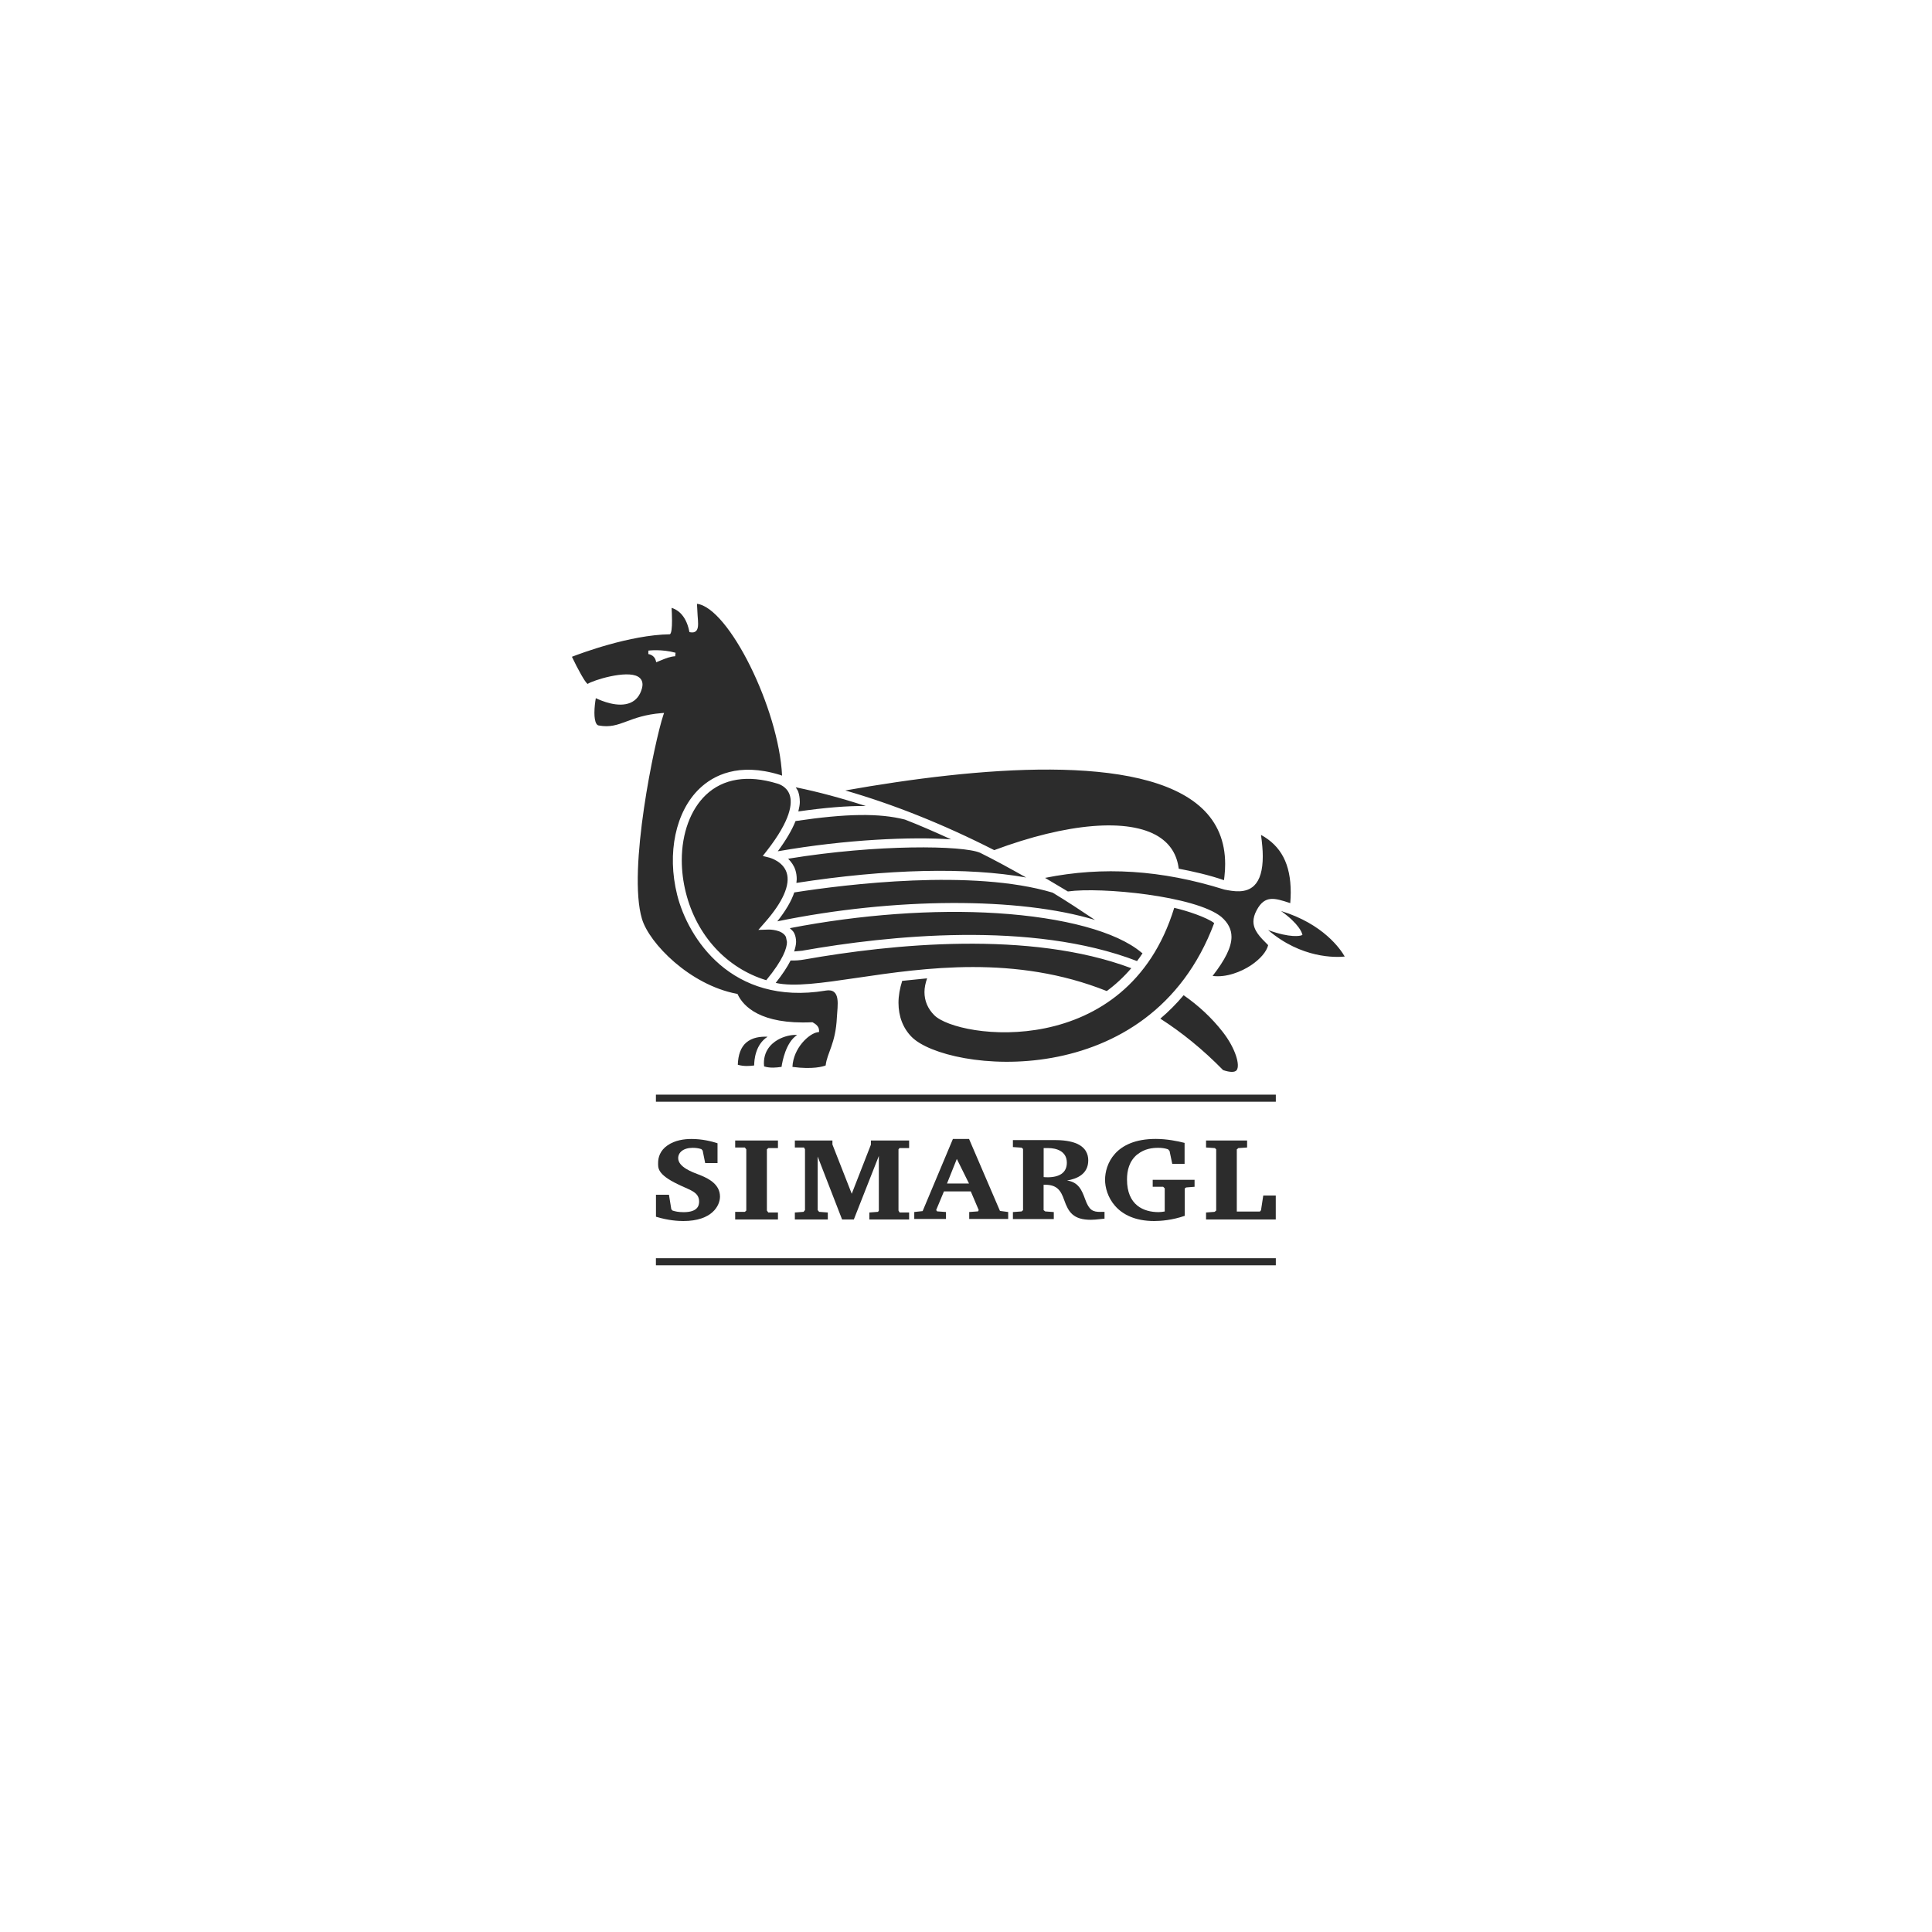
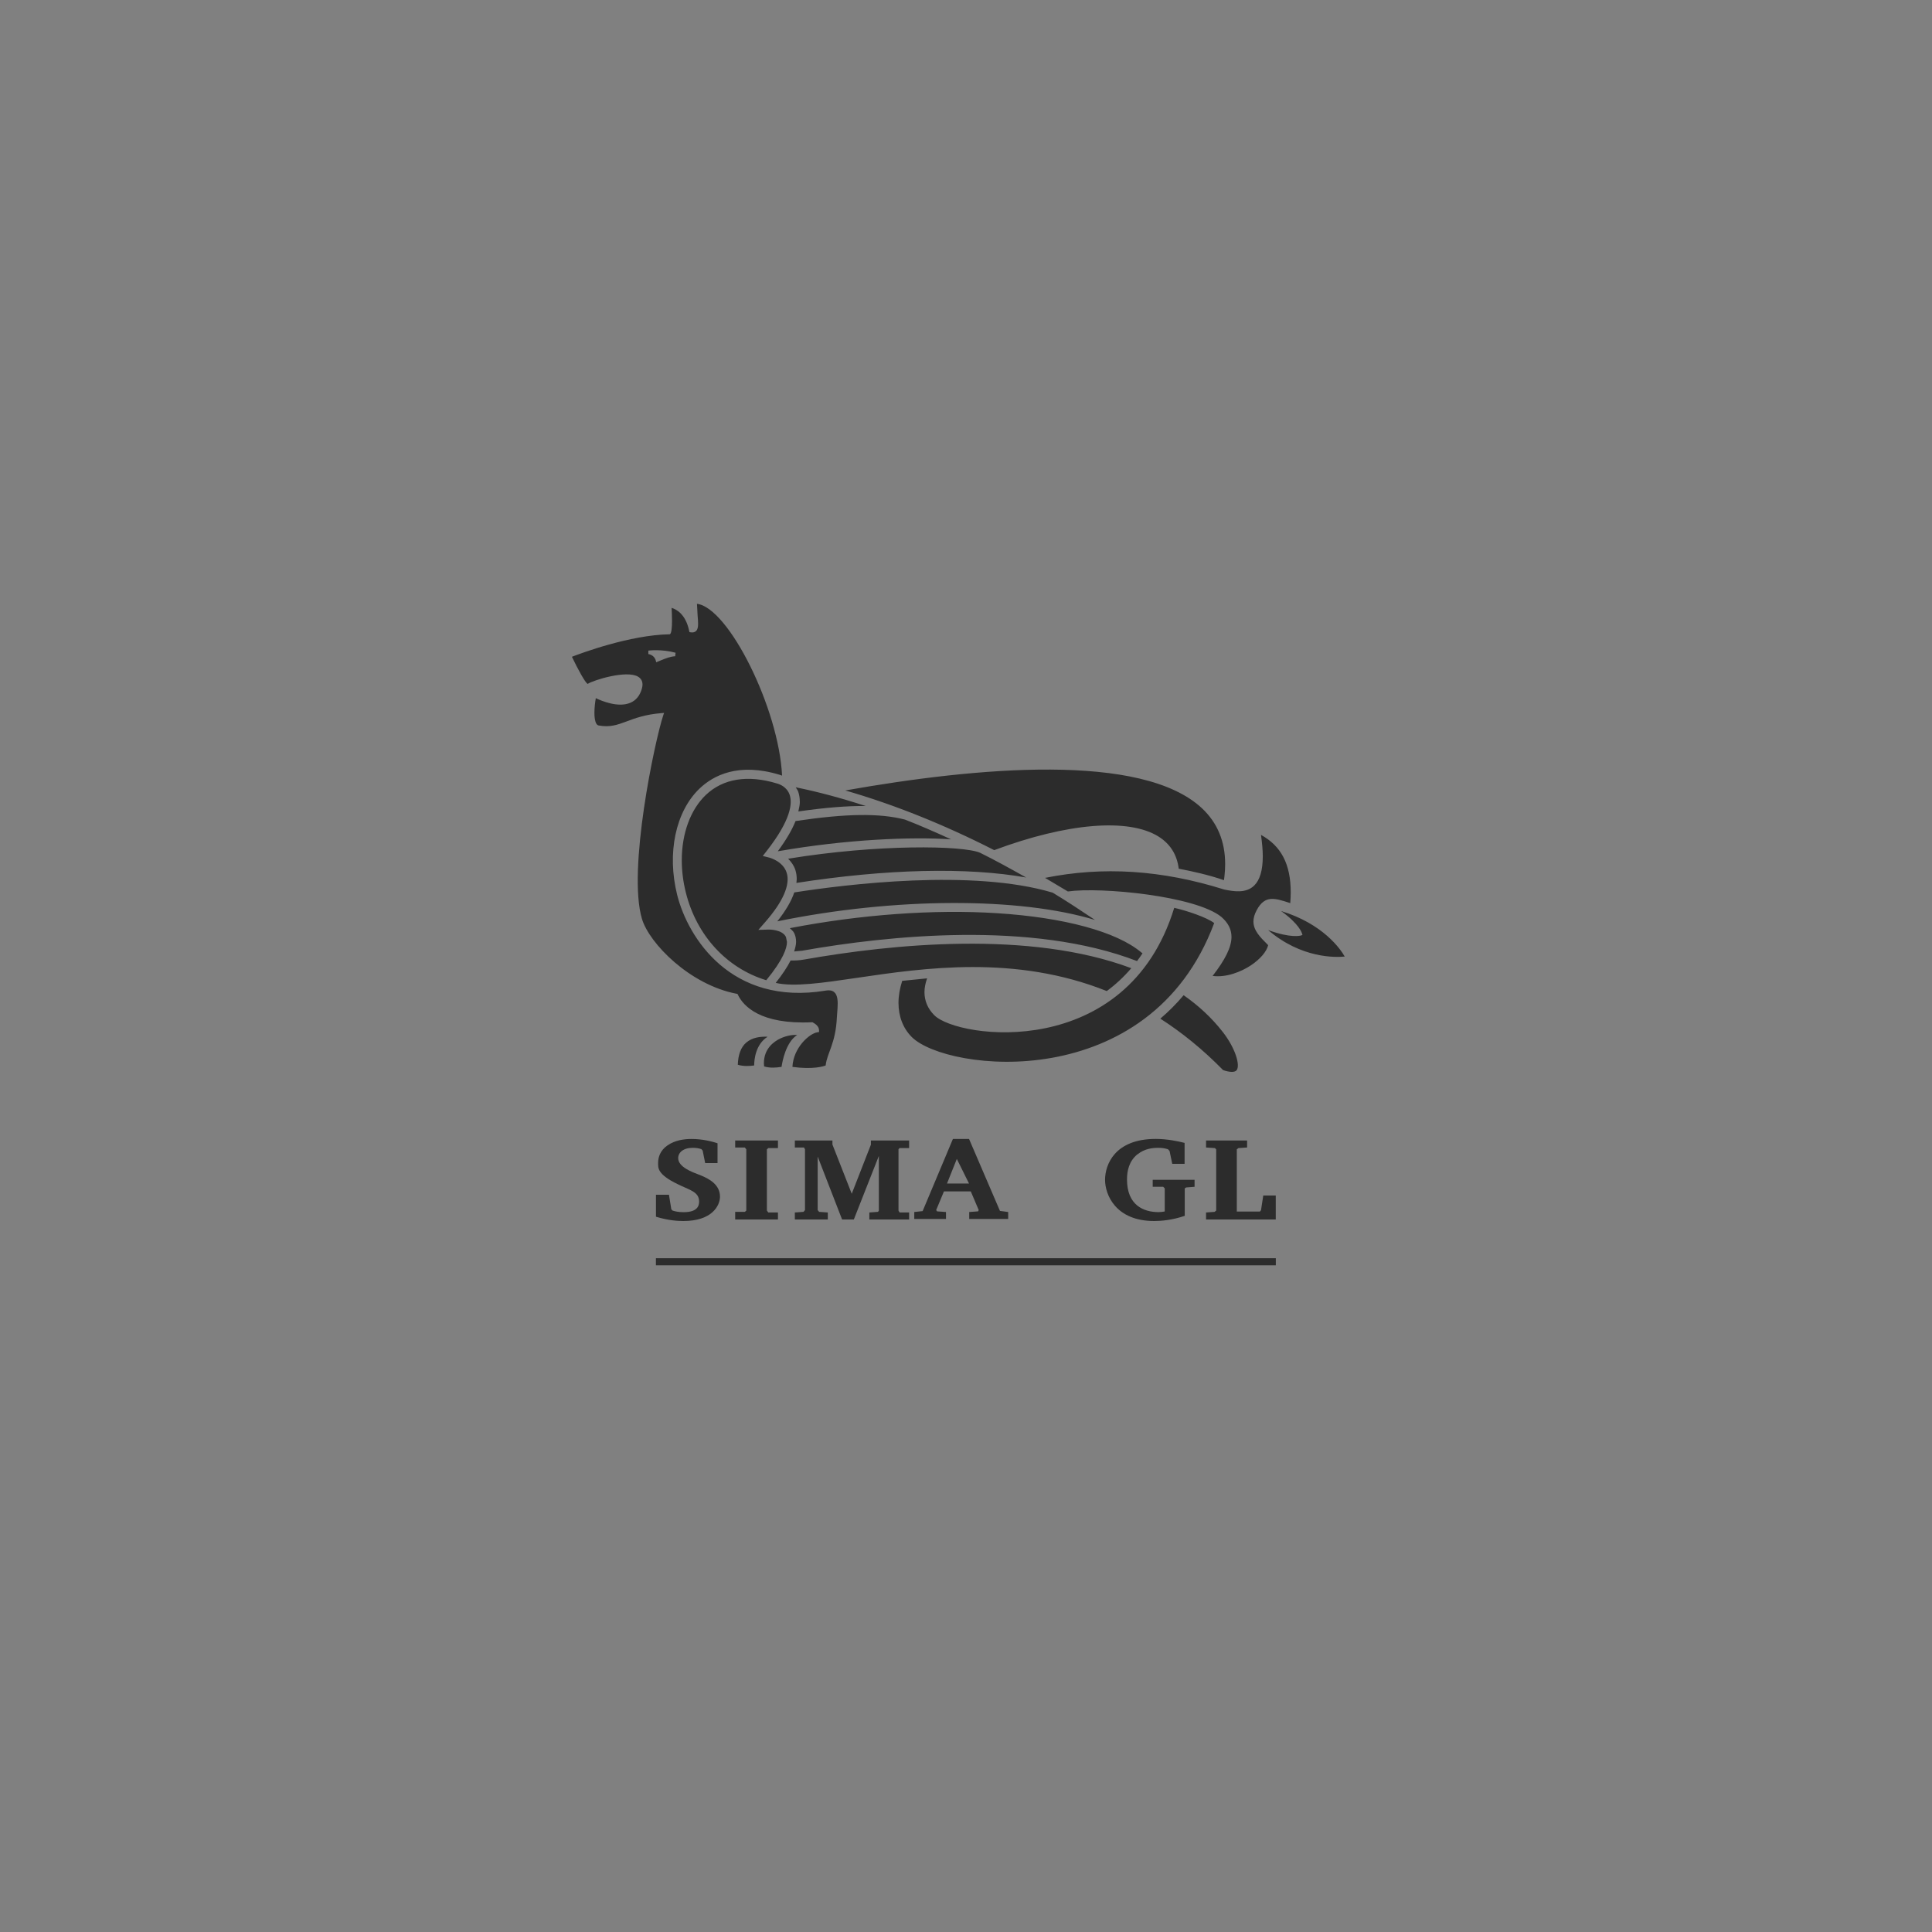
<svg xmlns="http://www.w3.org/2000/svg" id="a" viewBox="0 0 360 360">
  <rect x="0" y="0" width="360" height="360" fill="#808080" stroke="none" />
  <defs>
    <style>.b{fill:#2c2c2c;}.c{fill:#fff;}</style>
  </defs>
-   <rect class="c" width="360" height="360" transform="translate(360 360) rotate(180)" />
  <rect class="b" x="122.22" y="234.45" width="115.51" height="1.32" />
-   <rect class="b" x="122.22" y="203.97" width="115.51" height="1.32" />
  <polygon class="b" points="234.97 225.51 234.77 225.75 230.46 225.75 230.46 214.17 230.75 213.93 232.38 213.82 232.38 212.52 224.73 212.52 224.73 213.82 226.38 213.93 226.62 214.17 226.62 225.57 226.32 225.81 224.73 225.93 224.73 227.23 237.72 227.23 237.72 222.77 235.39 222.77 234.97 225.51" />
  <path class="b" d="M211.97,215.09c1.3-1.06,2.8-1.21,3.84-1.21.62,0,1.18.06,1.83.27l.29.32.5,2.39h2.3v-3.9c-1.3-.33-3.31-.74-5.37-.74-7.65,0-9.45,4.81-9.45,7.62s2.01,7.68,9.15,7.68c1.21,0,3.34-.15,5.7-.97v-5.11l.27-.18,1.56-.12v-1.3h-7.8v1.3h1.95l.29.29v4.31c-.35.06-.74.12-1.15.12-2.77,0-5.88-1.27-5.88-6.08,0-1.62.38-3.43,1.95-4.7Z" />
  <path class="b" d="M186.33,225.64l-5.76-13.41h-3.01l-5.64,13.44-1.56.17v1.3h5.91v-1.3l-1.65-.12-.18-.24,1.45-3.48h5l1.48,3.48-.12.24-1.65.12v1.3h7.26v-1.3l-1.5-.2ZM176.46,220.53l1.83-4.58,2.27,4.58h-4.11Z" />
  <path class="b" d="M127.36,225.87c-.94,0-1.59-.15-2.04-.3l-.23-.24-.44-2.71h-2.42v4.1c2.33.71,4.13.8,5.11.8,5.37,0,6.82-2.89,6.82-4.55,0-2.24-2.04-3.31-3.45-3.9l-.5-.2c-1.15-.44-3.84-1.39-3.84-3.07,0-1.03.92-1.92,2.72-1.92.5,0,1.06.06,1.6.24l.24.27.47,2.33h2.3v-3.69c-1.06-.35-2.84-.8-4.84-.8-1.39,0-3.07.23-4.46,1.18-1.42.97-1.77,2.27-1.77,3.28,0,.88-.21,2.12,3.69,3.98l.5.24c1.89.89,3.45,1.27,3.45,2.98,0,.74-.26,1.98-2.89,1.98Z" />
  <polygon class="b" points="143.16 213.93 144.96 213.93 144.96 212.52 136.99 212.52 136.99 213.82 138.79 213.82 139.06 214.17 139.06 225.57 138.79 225.81 136.99 225.81 136.99 227.23 144.96 227.23 144.96 225.93 143.16 225.93 142.9 225.57 142.9 214.17 143.16 213.93" />
-   <path class="b" d="M205.05,225.82c-1.42,0-2.1-.3-2.83-2.31-.62-1.71-1.24-3.24-3.4-3.54,1.83-.3,3.96-1.18,3.96-3.75,0-1.21-.5-2.42-2.22-3.16-.44-.17-1.62-.62-3.87-.62h-7.95v1.3l1.63.11.26.24v11.4l-.26.24-1.63.12v1.3h7.62v-1.3l-1.6-.12-.3-.24v-4.73h.27c2.19,0,2.93,1.03,3.55,2.81.8,2.27,1.68,3.72,4.99,3.72.38,0,.94-.03,2.54-.21v-1.27h-.77ZM195.15,219.36c-.24,0-.48,0-.68-.03v-5.4h.89c1.36,0,3.43.5,3.43,2.72,0,1.8-1.27,2.72-3.63,2.72Z" />
  <polygon class="b" points="167.6 213.93 169.4 213.93 169.4 212.52 162.28 212.52 162.28 213.29 158.71 222.44 155.11 213.26 155.11 212.52 148.11 212.52 148.11 213.82 149.82 213.82 150 214.17 150 225.48 149.73 225.81 148.11 225.93 148.11 227.23 154.25 227.23 154.25 225.93 152.63 225.81 152.36 225.48 152.36 215.5 156.91 227.23 159.1 227.23 163.76 215.39 163.76 225.57 163.61 225.81 161.99 225.93 161.99 227.23 169.4 227.23 169.4 225.93 167.63 225.93 167.42 225.57 167.42 214.17 167.6 213.93" />
  <path class="b" d="M226.25,172c-1.39-1.06-5.01-2.28-7.45-2.84-8.79,28.7-40.31,24.43-44.71,20.01-1.21-1.21-1.83-2.67-1.83-4.31,0-.81.18-1.67.49-2.56-.76.07-4.27.44-4.64.47-.45,1.42-.69,2.79-.69,4.09,0,2.52.84,4.74,2.48,6.38,6.45,6.45,44.32,10.97,56.35-21.25ZM146.86,160.01c.61.62,1.1,1.31,1.35,2.12.17.53.25,1.11.25,1.7,0,0-.03.37-.06.69,16.84-2.62,31.89-2.96,42.81-1.01-3.12-1.76-5.98-3.32-8.59-4.61-3.22-1.38-19.06-1.62-35.76,1.11ZM144.96,158.62c12.81-2.24,24.96-2.72,32.26-2.22-3.15-1.44-6.03-2.69-8.59-3.68-4.76-1.22-10.89-1.14-20.39.27-.67,1.68-1.79,3.57-3.3,5.62.01,0,.02,0,.03.01ZM149.04,149.38c0,.55-.13,1.19-.28,1.82,5.06-.72,9.12-1.05,12.56-1.01-4.43-1.44-8.8-2.63-13.05-3.49.16.28.37.53.47.83.19.56.29,1.18.29,1.84ZM148,166.29c-.54,1.63-1.62,3.44-3.16,5.39,21.85-4.49,45.1-4.54,59.2-.26-2.63-1.76-5.27-3.51-7.9-5.09-14.95-4.47-38.52-1.54-48.14-.04ZM215.89,155.89c2.18,1.37,3.43,3.38,3.75,5.98,2.41.45,5.7,1.18,8.43,2.14.04-.33.09-.73.09-.73.09-.79.13-1.54.13-2.29,0-4.21-1.45-7.69-4.32-10.38-11.17-10.46-42-7.66-66.46-3.32,8.95,2.58,18.27,6.29,27.75,11.12,13.58-5.07,25.02-6.02,30.62-2.53ZM149.58,177.13c15.81-2.79,42.61-5.63,62.29,1.95.35-.46.69-.94,1.02-1.44-.07-.06-.15-.11-.22-.17-4.61-3.87-14.4-6.52-26.89-7.31-11.8-.75-25.49.25-38.61,2.79.3.29.63.54.81.91.24.48.36,1.04.36,1.65,0,.53-.17,1.15-.36,1.78.52-.05,1.62-.15,1.62-.15ZM131.52,148.13h0c-2.84,2.71-4.48,7.14-4.48,12.15,0,2,.25,4.03.76,6.05,2,7.99,7.6,14.07,14.98,16.32,3.17-3.84,3.86-6,3.86-7.13l-.19-.93c-.68-1.42-3.18-1.38-3.21-1.38l-1.93.06,1.27-1.45c3.32-3.79,4.7-6.97,4.01-9.18-.66-2.13-3.11-2.8-3.21-2.83,0,0-.76-.19-.76-.19l-.49-.12.79-1.01c4.46-5.73,4.76-8.81,4.22-10.39-.52-1.52-1.94-2-2.36-2.11-5.46-1.66-10.05-.92-13.27,2.15ZM206.23,184.67c1.59-1.17,3.13-2.58,4.57-4.26-18.93-7.11-44.64-4.5-60.93-1.62-.89.16-1.74.21-2.55.18-.62,1.24-1.57,2.65-2.78,4.18,3.42.77,8.63.02,15.19-.95,12.5-1.84,29.47-4.33,46.5,2.47ZM236.2,176.01c-1.39-1.38-2.64-2.63-2.64-4.3,0-.64.18-1.33.61-2.12,1.52-2.85,3.36-2.25,6.15-1.34,0,0,.07.02.1.04.05-.69.09-1.36.09-1.99,0-5.32-1.81-8.68-5.54-10.73.2,1.47.33,2.82.33,3.97,0,2.63-.54,4.44-1.61,5.48-1.55,1.5-3.86,1.07-5.54.74l-.07-.02c-11.65-3.65-22.57-4.33-33.35-2.16,1.1.65,4.1,2.44,4.25,2.53,6.15-.87,23.78.82,28.6,4.74,1.25,1.09,1.89,2.3,1.89,3.73,0,1.92-1.19,4.27-3.52,7.27,2.51.34,5.3-.75,7.15-1.98,1.74-1.17,2.91-2.55,3.2-3.75-.05-.05-.09-.1-.09-.1ZM220.56,185.44c-1.38,1.63-2.84,3.09-4.35,4.37,3.96,2.54,7.88,5.69,11.7,9.59,1.3.44,2.21.44,2.53,0,.67-.92-.23-4.07-2.58-7.09-2.08-2.67-4.54-4.94-7.3-6.86ZM238.71,169.76c3.38,2.41,3.87,4.08,3.9,4.16l.08.3-.3.1c-.08.03-1.88.53-6.1-1.02,6.22,5.32,12.61,5.11,14.28,4.94-.78-1.38-4.02-6.09-11.85-8.48ZM139.05,194.27c-1.01.87-1.51,2.28-1.57,4.13,1.12.34,2.27.23,2.91.15,0,0,.08,0,.14-.02,0-.97.21-3.9,2.5-5.35-1.36-.06-2.86.13-3.98,1.09ZM148.52,192.86c-.66-.07-1.87.06-3.13.65-1.18.56-3.05,1.87-3.05,4.62,0,.19.02.38.04.58,1.14.36,2.36.21,3.04.11,0,0,.11-.01.21-.02.14-.98.8-4.59,2.89-5.93ZM153.82,184.59c-17.56,2.89-25.63-9.82-27.64-17.84-1.94-7.77-.3-15.56,4.19-19.83,2.57-2.45,7.25-4.88,14.9-2.55,0,0,.26.09.46.16-.61-12.51-9.96-31.31-15.86-32.02.03.57.12,2.18.12,2.18.05.6.09,1.11.09,1.54,0,.63-.09,1.09-.4,1.37-.24.22-.57.29-1,.22l-.22-.04-.04-.22c-.67-3.22-2.49-4.07-3.28-4.29.03.53.08,1.43.08,2.36,0,1.27-.09,2.51-.44,2.56-7.44.12-16.64,3.58-18.21,4.19,1.1,2.32,2.46,4.78,2.92,5.06,1.07-.71,7.23-2.62,9.39-1.36.53.31,1.09.94.73,2.22-.36,1.3-1.09,2.2-2.15,2.65-2.27.97-5.38-.35-6.44-.86-.12.71-.26,1.73-.26,2.73,0,.85.1,1.63.39,2.07.11.17.25.26.41.29,2.11.39,3.48-.12,5.21-.76,1.55-.58,3.48-1.3,6.47-1.54l.5-.04-.16.47c-1.54,4.62-6.69,28.8-3.96,37.91,1.37,4.58,8.93,12.29,17.63,13.95l.17.03.07.15c1.02,2.11,4.16,5.58,13.8,5.13h.1s.08.04.08.04c.54.3,1.15.75,1.15,1.5v.28l-.28.04c-1.57.24-4.52,2.92-4.68,6.46,3.82.51,5.72-.08,6.19-.27.27-2.38,1.86-4.05,2.09-8.94.1-2.16.84-5.51-2.1-5.01ZM123.26,123l-.98.4-.1-.36c-.29-1.02-1.32-1.16-1.37-1.16v-.65c.1-.01,2.5-.31,5.07.4l-.07.65c-.97.07-1.74.39-2.55.72Z" />
</svg>